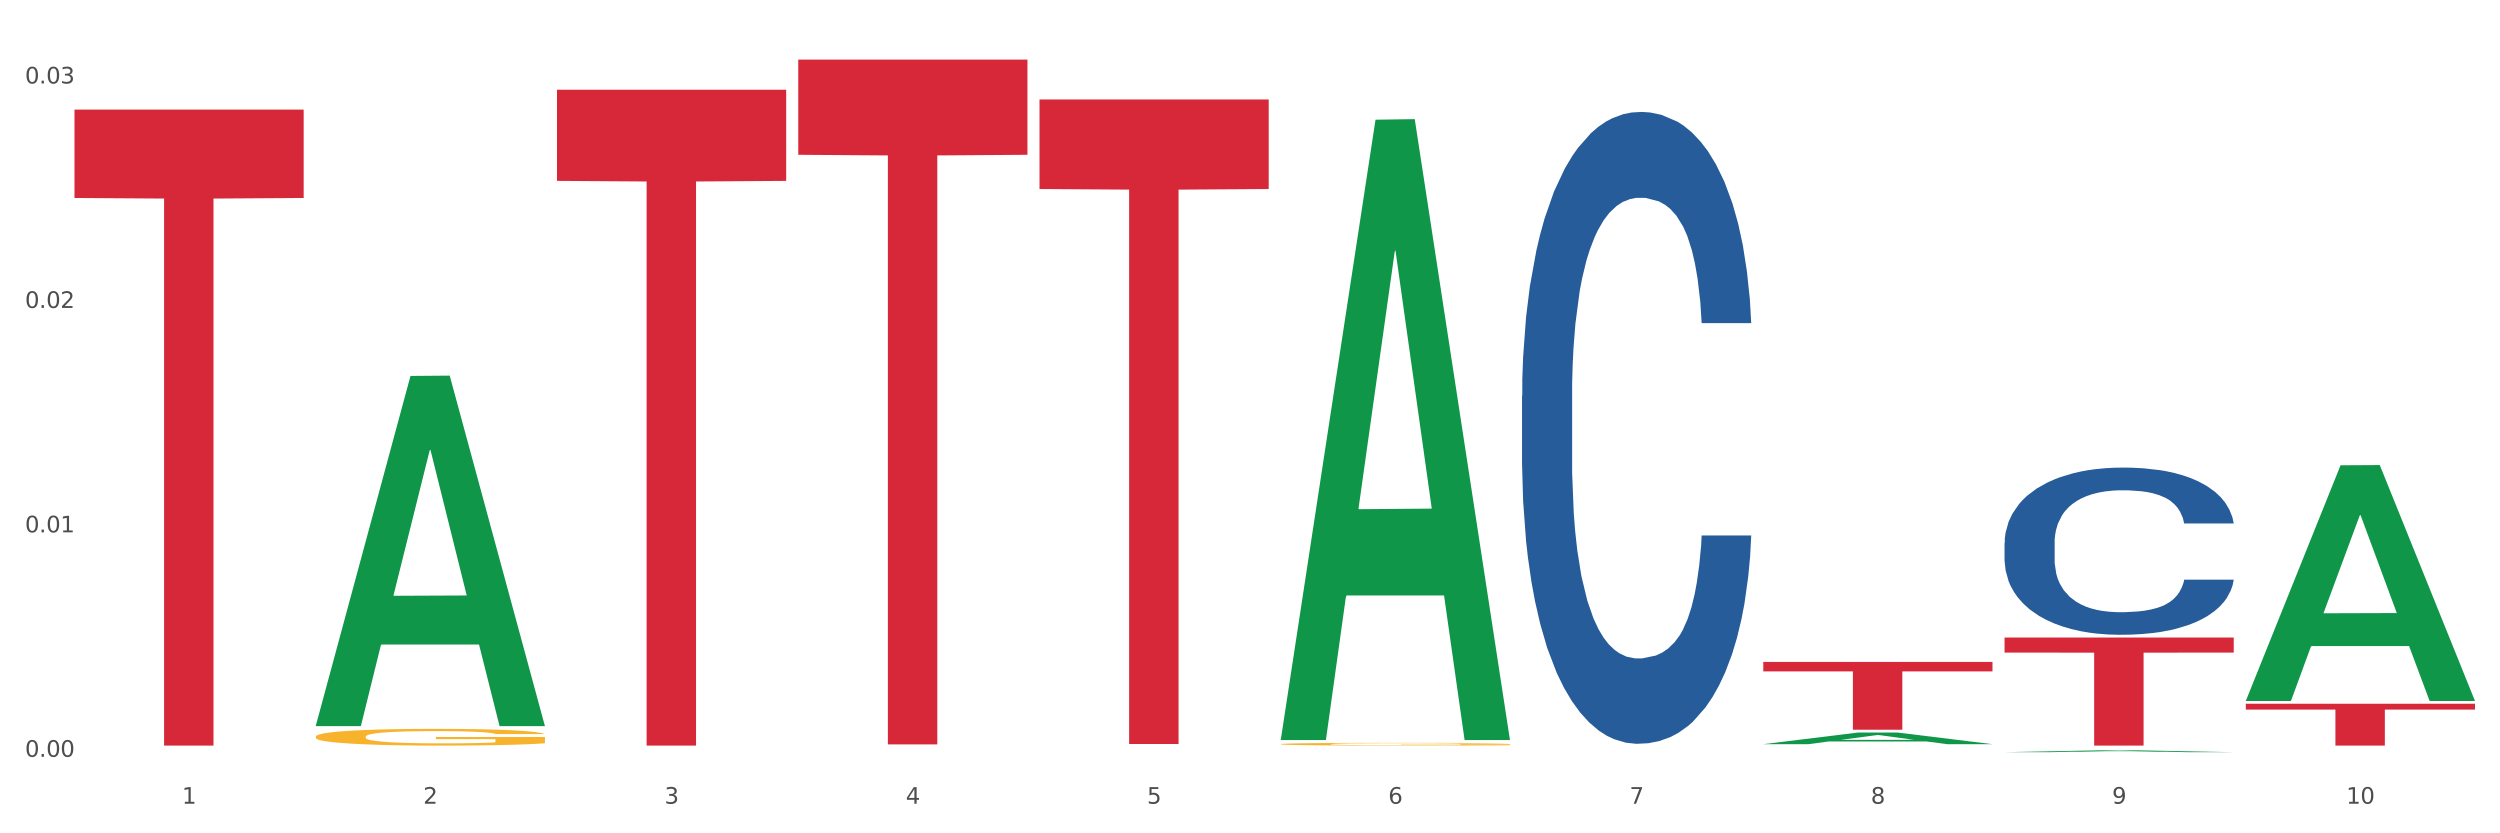
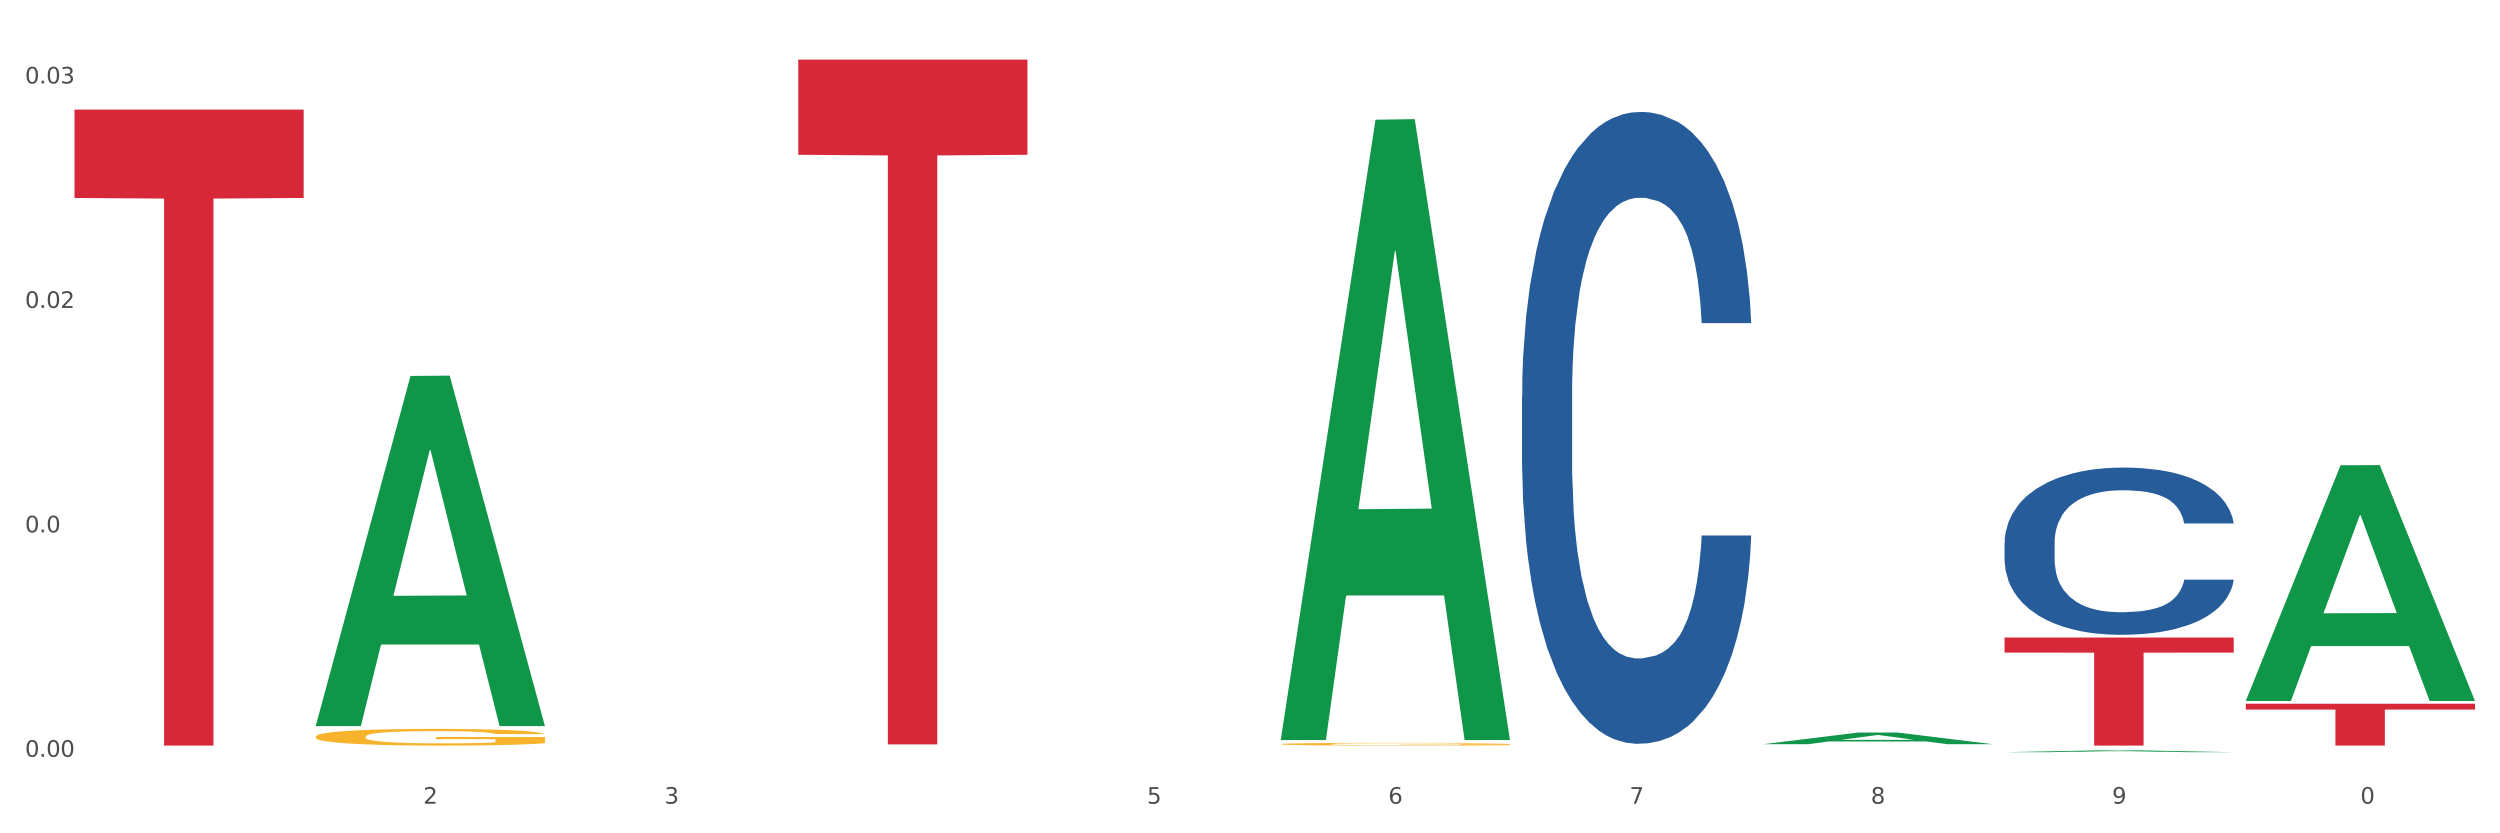
<svg xmlns="http://www.w3.org/2000/svg" xmlns:xlink="http://www.w3.org/1999/xlink" width="1080pt" height="360pt" viewBox="0 0 1080 360" version="1.1">
  <rect x="0" y="0" width="1080" height="360" fill="#333333" stroke="none" />
  <defs>
    <style type="text/css">*{stroke-linejoin: round; stroke-linecap: butt}</style>
  </defs>
  <g id="figure_1">
    <g id="patch_1">
      <path d="M 0 360  L 1080 360  L 1080 0  L 0 0  z " style="fill: #ffffff; stroke: #ffffff; stroke-linejoin: miter" />
    </g>
    <g id="axes_1">
      <g id="matplotlib.axis_1">
        <g id="xtick_1">
          <g id="text_1">
            <g style="fill: #4d4d4d" transform="translate(78.627 347.204) scale(0.096 -0.096)">
              <defs>
-                 <path id="DejaVuSans-31" d="M 794 531  L 1825 531  L 1825 4091  L 703 3866  L 703 4441  L 1819 4666  L 2450 4666  L 2450 531  L 3481 531  L 3481 0  L 794 0  L 794 531  z " transform="scale(0.016)" />
-               </defs>
+                 </defs>
              <use xlink:href="#DejaVuSans-31" />
            </g>
          </g>
        </g>
        <g id="xtick_2">
          <g id="text_2">
            <g style="fill: #4d4d4d" transform="translate(182.851 347.204) scale(0.096 -0.096)">
              <defs>
                <path id="DejaVuSans-32" d="M 1228 531  L 3431 531  L 3431 0  L 469 0  L 469 531  Q 828 903 1448 1529  Q 2069 2156 2228 2338  Q 2531 2678 2651 2914  Q 2772 3150 2772 3378  Q 2772 3750 2511 3984  Q 2250 4219 1831 4219  Q 1534 4219 1204 4116  Q 875 4013 500 3803  L 500 4441  Q 881 4594 1212 4672  Q 1544 4750 1819 4750  Q 2544 4750 2975 4387  Q 3406 4025 3406 3419  Q 3406 3131 3298 2873  Q 3191 2616 2906 2266  Q 2828 2175 2409 1742  Q 1991 1309 1228 531  z " transform="scale(0.016)" />
              </defs>
              <use xlink:href="#DejaVuSans-32" />
            </g>
          </g>
        </g>
        <g id="xtick_3">
          <g id="text_3">
            <g style="fill: #4d4d4d" transform="translate(287.074 347.204) scale(0.096 -0.096)">
              <defs>
                <path id="DejaVuSans-33" d="M 2597 2516  Q 3050 2419 3304 2112  Q 3559 1806 3559 1356  Q 3559 666 3084 287  Q 2609 -91 1734 -91  Q 1441 -91 1130 -33  Q 819 25 488 141  L 488 750  Q 750 597 1062 519  Q 1375 441 1716 441  Q 2309 441 2620 675  Q 2931 909 2931 1356  Q 2931 1769 2642 2001  Q 2353 2234 1838 2234  L 1294 2234  L 1294 2753  L 1863 2753  Q 2328 2753 2575 2939  Q 2822 3125 2822 3475  Q 2822 3834 2567 4026  Q 2313 4219 1838 4219  Q 1578 4219 1281 4162  Q 984 4106 628 3988  L 628 4550  Q 988 4650 1302 4700  Q 1616 4750 1894 4750  Q 2613 4750 3031 4423  Q 3450 4097 3450 3541  Q 3450 3153 3228 2886  Q 3006 2619 2597 2516  z " transform="scale(0.016)" />
              </defs>
              <use xlink:href="#DejaVuSans-33" />
            </g>
          </g>
        </g>
        <g id="xtick_4">
          <g id="text_4">
            <g style="fill: #4d4d4d" transform="translate(391.298 347.204) scale(0.096 -0.096)">
              <defs>
-                 <path id="DejaVuSans-34" d="M 2419 4116  L 825 1625  L 2419 1625  L 2419 4116  z M 2253 4666  L 3047 4666  L 3047 1625  L 3713 1625  L 3713 1100  L 3047 1100  L 3047 0  L 2419 0  L 2419 1100  L 313 1100  L 313 1709  L 2253 4666  z " transform="scale(0.016)" />
-               </defs>
+                 </defs>
              <use xlink:href="#DejaVuSans-34" />
            </g>
          </g>
        </g>
        <g id="xtick_5">
          <g id="text_5">
            <g style="fill: #4d4d4d" transform="translate(495.522 347.204) scale(0.096 -0.096)">
              <defs>
                <path id="DejaVuSans-35" d="M 691 4666  L 3169 4666  L 3169 4134  L 1269 4134  L 1269 2991  Q 1406 3038 1543 3061  Q 1681 3084 1819 3084  Q 2600 3084 3056 2656  Q 3513 2228 3513 1497  Q 3513 744 3044 326  Q 2575 -91 1722 -91  Q 1428 -91 1123 -41  Q 819 9 494 109  L 494 744  Q 775 591 1075 516  Q 1375 441 1709 441  Q 2250 441 2565 725  Q 2881 1009 2881 1497  Q 2881 1984 2565 2268  Q 2250 2553 1709 2553  Q 1456 2553 1204 2497  Q 953 2441 691 2322  L 691 4666  z " transform="scale(0.016)" />
              </defs>
              <use xlink:href="#DejaVuSans-35" />
            </g>
          </g>
        </g>
        <g id="xtick_6">
          <g id="text_6">
            <g style="fill: #4d4d4d" transform="translate(599.745 347.204) scale(0.096 -0.096)">
              <defs>
                <path id="DejaVuSans-36" d="M 2113 2584  Q 1688 2584 1439 2293  Q 1191 2003 1191 1497  Q 1191 994 1439 701  Q 1688 409 2113 409  Q 2538 409 2786 701  Q 3034 994 3034 1497  Q 3034 2003 2786 2293  Q 2538 2584 2113 2584  z M 3366 4563  L 3366 3988  Q 3128 4100 2886 4159  Q 2644 4219 2406 4219  Q 1781 4219 1451 3797  Q 1122 3375 1075 2522  Q 1259 2794 1537 2939  Q 1816 3084 2150 3084  Q 2853 3084 3261 2657  Q 3669 2231 3669 1497  Q 3669 778 3244 343  Q 2819 -91 2113 -91  Q 1303 -91 875 529  Q 447 1150 447 2328  Q 447 3434 972 4092  Q 1497 4750 2381 4750  Q 2619 4750 2861 4703  Q 3103 4656 3366 4563  z " transform="scale(0.016)" />
              </defs>
              <use xlink:href="#DejaVuSans-36" />
            </g>
          </g>
        </g>
        <g id="xtick_7">
          <g id="text_7">
            <g style="fill: #4d4d4d" transform="translate(703.969 347.204) scale(0.096 -0.096)">
              <defs>
                <path id="DejaVuSans-37" d="M 525 4666  L 3525 4666  L 3525 4397  L 1831 0  L 1172 0  L 2766 4134  L 525 4134  L 525 4666  z " transform="scale(0.016)" />
              </defs>
              <use xlink:href="#DejaVuSans-37" />
            </g>
          </g>
        </g>
        <g id="xtick_8">
          <g id="text_8">
            <g style="fill: #4d4d4d" transform="translate(808.193 347.204) scale(0.096 -0.096)">
              <defs>
                <path id="DejaVuSans-38" d="M 2034 2216  Q 1584 2216 1326 1975  Q 1069 1734 1069 1313  Q 1069 891 1326 650  Q 1584 409 2034 409  Q 2484 409 2743 651  Q 3003 894 3003 1313  Q 3003 1734 2745 1975  Q 2488 2216 2034 2216  z M 1403 2484  Q 997 2584 770 2862  Q 544 3141 544 3541  Q 544 4100 942 4425  Q 1341 4750 2034 4750  Q 2731 4750 3128 4425  Q 3525 4100 3525 3541  Q 3525 3141 3298 2862  Q 3072 2584 2669 2484  Q 3125 2378 3379 2068  Q 3634 1759 3634 1313  Q 3634 634 3220 271  Q 2806 -91 2034 -91  Q 1263 -91 848 271  Q 434 634 434 1313  Q 434 1759 690 2068  Q 947 2378 1403 2484  z M 1172 3481  Q 1172 3119 1398 2916  Q 1625 2713 2034 2713  Q 2441 2713 2670 2916  Q 2900 3119 2900 3481  Q 2900 3844 2670 4047  Q 2441 4250 2034 4250  Q 1625 4250 1398 4047  Q 1172 3844 1172 3481  z " transform="scale(0.016)" />
              </defs>
              <use xlink:href="#DejaVuSans-38" />
            </g>
          </g>
        </g>
        <g id="xtick_9">
          <g id="text_9">
            <g style="fill: #4d4d4d" transform="translate(912.416 347.204) scale(0.096 -0.096)">
              <defs>
                <path id="DejaVuSans-39" d="M 703 97  L 703 672  Q 941 559 1184 500  Q 1428 441 1663 441  Q 2288 441 2617 861  Q 2947 1281 2994 2138  Q 2813 1869 2534 1725  Q 2256 1581 1919 1581  Q 1219 1581 811 2004  Q 403 2428 403 3163  Q 403 3881 828 4315  Q 1253 4750 1959 4750  Q 2769 4750 3195 4129  Q 3622 3509 3622 2328  Q 3622 1225 3098 567  Q 2575 -91 1691 -91  Q 1453 -91 1209 -44  Q 966 3 703 97  z M 1959 2075  Q 2384 2075 2632 2365  Q 2881 2656 2881 3163  Q 2881 3666 2632 3958  Q 2384 4250 1959 4250  Q 1534 4250 1286 3958  Q 1038 3666 1038 3163  Q 1038 2656 1286 2365  Q 1534 2075 1959 2075  z " transform="scale(0.016)" />
              </defs>
              <use xlink:href="#DejaVuSans-39" />
            </g>
          </g>
        </g>
        <g id="xtick_10">
          <g id="text_10">
            <g style="fill: #4d4d4d" transform="translate(1013.586 347.204) scale(0.096 -0.096)">
              <defs>
                <path id="DejaVuSans-30" d="M 2034 4250  Q 1547 4250 1301 3770  Q 1056 3291 1056 2328  Q 1056 1369 1301 889  Q 1547 409 2034 409  Q 2525 409 2770 889  Q 3016 1369 3016 2328  Q 3016 3291 2770 3770  Q 2525 4250 2034 4250  z M 2034 4750  Q 2819 4750 3233 4129  Q 3647 3509 3647 2328  Q 3647 1150 3233 529  Q 2819 -91 2034 -91  Q 1250 -91 836 529  Q 422 1150 422 2328  Q 422 3509 836 4129  Q 1250 4750 2034 4750  z " transform="scale(0.016)" />
              </defs>
              <use xlink:href="#DejaVuSans-31" />
              <use xlink:href="#DejaVuSans-30" transform="translate(63.623 0)" />
            </g>
          </g>
        </g>
        <g id="xtick_11" />
        <g id="xtick_12" />
        <g id="xtick_13" />
        <g id="xtick_14" />
        <g id="xtick_15" />
        <g id="xtick_16" />
        <g id="xtick_17" />
        <g id="xtick_18" />
        <g id="xtick_19" />
      </g>
      <g id="matplotlib.axis_2">
        <g id="ytick_1">
          <g id="text_11">
            <g style="fill: #4d4d4d" transform="translate(10.8 326.937) scale(0.096 -0.096)">
              <defs>
                <path id="DejaVuSans-2e" d="M 684 794  L 1344 794  L 1344 0  L 684 0  L 684 794  z " transform="scale(0.016)" />
              </defs>
              <use xlink:href="#DejaVuSans-30" />
              <use xlink:href="#DejaVuSans-2e" transform="translate(63.623 0)" />
              <use xlink:href="#DejaVuSans-30" transform="translate(95.41 0)" />
              <use xlink:href="#DejaVuSans-30" transform="translate(159.033 0)" />
            </g>
          </g>
        </g>
        <g id="ytick_2">
          <g id="text_12">
            <g style="fill: #4d4d4d" transform="translate(10.8 229.981) scale(0.096 -0.096)">
              <use xlink:href="#DejaVuSans-30" />
              <use xlink:href="#DejaVuSans-2e" transform="translate(63.623 0)" />
              <use xlink:href="#DejaVuSans-30" transform="translate(95.41 0)" />
              <use xlink:href="#DejaVuSans-31" transform="translate(159.033 0)" />
            </g>
          </g>
        </g>
        <g id="ytick_3">
          <g id="text_13">
            <g style="fill: #4d4d4d" transform="translate(10.8 133.025) scale(0.096 -0.096)">
              <use xlink:href="#DejaVuSans-30" />
              <use xlink:href="#DejaVuSans-2e" transform="translate(63.623 0)" />
              <use xlink:href="#DejaVuSans-30" transform="translate(95.41 0)" />
              <use xlink:href="#DejaVuSans-32" transform="translate(159.033 0)" />
            </g>
          </g>
        </g>
        <g id="ytick_4">
          <g id="text_14">
            <g style="fill: #4d4d4d" transform="translate(10.8 36.068) scale(0.096 -0.096)">
              <use xlink:href="#DejaVuSans-30" />
              <use xlink:href="#DejaVuSans-2e" transform="translate(63.623 0)" />
              <use xlink:href="#DejaVuSans-30" transform="translate(95.41 0)" />
              <use xlink:href="#DejaVuSans-33" transform="translate(159.033 0)" />
            </g>
          </g>
        </g>
        <g id="ytick_5" />
        <g id="ytick_6" />
        <g id="ytick_7" />
      </g>
      <g id="PolyCollection_1">
        <path d="M 136.399 313.399  L 136.501 313.257  L 177.331 162.409  L 194.275 162.267  L 235.411 313.683  L 215.813 313.683  L 206.932 278.424  L 164.775 278.424  L 164.469 278.993  L 155.895 313.683  L 136.399 313.683  L 136.399 313.399  L 170.083 257.382  L 201.624 257.24  L 186.007 194.541  L 185.803 194.257  L 185.599 194.683  L 169.981 257.24  L 170.083 257.382  L 136.399 313.399  z " clip-path="url(#p1127808532)" style="fill: #109648" />
        <path d="M 136.399 318.213  L 136.516 318.206  L 136.516 317.968  L 136.749 317.764  L 137.918 317.269  L 139.672 316.86  L 140.958 316.642  L 142.244 316.464  L 143.763 316.286  L 145.634 316.101  L 149.024 315.83  L 151.128 315.692  L 153.699 315.546  L 158.375 315.335  L 161.765 315.216  L 165.272 315.117  L 171 314.999  L 174.741 314.946  L 178.716 314.906  L 183.508 314.88  L 187.132 314.873  L 195.081 314.893  L 201.861 314.952  L 205.135 314.999  L 209.343 315.078  L 211.564 315.131  L 215.188 315.236  L 218.928 315.375  L 221.5 315.494  L 225.358 315.718  L 228.28 315.942  L 230.969 316.22  L 232.372 316.411  L 233.424 316.589  L 234.359 316.794  L 235.294 317.117  L 214.253 317.117  L 213.434 316.886  L 212.148 316.668  L 210.278 316.457  L 208.641 316.325  L 205.836 316.16  L 203.264 316.055  L 200.576 315.975  L 197.302 315.909  L 194.731 315.876  L 191.107 315.85  L 183.976 315.857  L 179.183 315.909  L 175.91 315.975  L 173.806 316.035  L 171.936 316.101  L 169.831 316.193  L 167.377 316.332  L 165.623 316.457  L 163.87 316.616  L 162.467 316.774  L 161.181 316.959  L 160.129 317.157  L 159.311 317.361  L 158.609 317.612  L 158.025 318.028  L 158.025 318.932  L 158.259 319.137  L 158.843 319.407  L 159.544 319.612  L 160.713 319.856  L 161.765 320.021  L 163.753 320.259  L 165.974 320.457  L 167.727 320.582  L 169.481 320.688  L 172.52 320.833  L 175.91 320.951  L 178.833 321.024  L 182.807 321.09  L 185.496 321.116  L 187.834 321.13  L 193.562 321.13  L 197.653 321.11  L 202.212 321.064  L 205.719 321.004  L 208.641 320.932  L 211.915 320.813  L 214.019 320.701  L 214.019 319.321  L 188.301 319.315  L 188.301 318.397  L 235.411 318.397  L 235.411 321.09  L 233.424 321.229  L 231.203 321.354  L 228.865 321.466  L 225.358 321.605  L 221.15 321.737  L 217.409 321.829  L 213.434 321.908  L 208.758 321.981  L 202.68 322.047  L 198.939 322.073  L 194.263 322.093  L 188.769 322.1  L 183.976 322.087  L 179.3 322.054  L 174.39 321.994  L 169.598 321.908  L 165.974 321.823  L 162.35 321.717  L 158.492 321.578  L 155.453 321.446  L 153.115 321.328  L 150.543 321.176  L 147.738 320.978  L 145.634 320.8  L 143.763 320.615  L 141.776 320.377  L 140.373 320.173  L 138.97 319.915  L 138.152 319.724  L 137.217 319.427  L 136.516 319.011  L 136.399 318.213  z " clip-path="url(#p1127808532)" style="fill: #f7b32b" />
        <path d="M 657.517 171.001  L 657.634 170.752  L 657.634 163.772  L 657.985 154.298  L 659.272 136.847  L 660.911 123.633  L 663.72 108.176  L 665.241 101.694  L 667.231 94.465  L 671.327 82.747  L 676.008 72.775  L 679.285 67.29  L 681.743 63.8  L 687.244 57.567  L 690.404 54.825  L 693.681 52.581  L 696.49 51.086  L 701.171 49.34  L 704.916 48.592  L 709.247 48.343  L 712.875 48.592  L 717.673 49.59  L 724.695 52.581  L 727.387 54.326  L 731.015 57.318  L 734.76 61.307  L 737.803 65.296  L 741.314 71.03  L 744.943 78.509  L 748.454 87.983  L 750.911 96.708  L 752.901 105.933  L 754.657 117.151  L 755.944 129.367  L 756.529 139.589  L 735.112 139.589  L 734.526 130.365  L 733.356 120.392  L 732.186 113.661  L 730.898 108.176  L 728.909 101.944  L 727.153 97.955  L 724.227 93.218  L 721.535 90.226  L 719.312 88.481  L 716.62 86.985  L 710.885 85.49  L 706.789 85.49  L 704.214 85.988  L 701.054 87.235  L 698.362 88.98  L 695.202 91.972  L 692.745 95.213  L 690.287 99.451  L 688.882 102.442  L 686.776 107.927  L 685.371 112.415  L 683.499 120.143  L 682.445 125.628  L 680.573 139.838  L 679.754 150.309  L 679.402 157.539  L 679.168 165.517  L 679.168 204.408  L 679.871 221.86  L 680.456 229.339  L 681.392 237.815  L 683.148 248.785  L 685.722 259.505  L 688.414 267.233  L 690.638 271.97  L 692.745 275.46  L 694.851 278.203  L 697.426 280.696  L 699.533 282.192  L 702.693 283.687  L 706.438 284.435  L 709.364 284.435  L 715.332 283.189  L 718.024 281.942  L 720.599 280.197  L 723.408 277.455  L 725.632 274.463  L 726.919 272.219  L 729.026 267.483  L 730.664 262.496  L 732.069 256.762  L 733.005 251.776  L 734.058 244.297  L 734.877 235.821  L 735.112 231.333  L 756.529 231.333  L 756.061 240.308  L 755.242 249.034  L 753.603 260.751  L 752.316 267.483  L 750.326 275.71  L 748.22 282.69  L 745.294 290.419  L 742.602 296.153  L 739.793 301.139  L 736.75 305.626  L 731.249 311.859  L 729.26 313.604  L 725.046 316.596  L 721.769 318.341  L 716.971 320.086  L 712.055 321.083  L 706.906 321.332  L 702.341 320.834  L 697.309 319.338  L 694.149 317.842  L 690.638 315.598  L 686.542 312.108  L 682.679 307.87  L 679.051 302.884  L 675.657 297.15  L 672.497 290.668  L 668.401 279.948  L 665.358 269.477  L 663.134 259.754  L 661.613 251.527  L 660.091 241.056  L 659.272 233.826  L 657.985 216.375  L 657.517 200.17  L 657.517 171.001  z " clip-path="url(#p1127808532)" style="fill: #255c99" />
        <path d="M 865.964 234.45  L 866.081 234.384  L 866.081 232.536  L 866.432 230.029  L 867.719 225.411  L 869.358 221.914  L 872.167 217.824  L 873.688 216.108  L 875.678 214.195  L 879.774 211.094  L 884.456 208.455  L 887.733 207.004  L 890.19 206.08  L 895.691 204.431  L 898.851 203.705  L 902.128 203.111  L 904.937 202.715  L 909.618 202.254  L 913.364 202.056  L 917.694 201.99  L 921.322 202.056  L 926.12 202.32  L 933.143 203.111  L 935.834 203.573  L 939.463 204.365  L 943.208 205.42  L 946.251 206.476  L 949.762 207.993  L 953.39 209.973  L 956.901 212.48  L 959.359 214.789  L 961.348 217.23  L 963.104 220.199  L 964.391 223.432  L 964.976 226.137  L 943.559 226.137  L 942.974 223.696  L 941.803 221.057  L 940.633 219.275  L 939.346 217.824  L 937.356 216.174  L 935.6 215.119  L 932.674 213.865  L 929.983 213.074  L 927.759 212.612  L 925.067 212.216  L 919.332 211.82  L 915.236 211.82  L 912.661 211.952  L 909.501 212.282  L 906.81 212.744  L 903.65 213.535  L 901.192 214.393  L 898.734 215.515  L 897.33 216.306  L 895.223 217.758  L 893.819 218.945  L 891.946 220.991  L 890.893 222.442  L 889.02 226.203  L 888.201 228.974  L 887.85 230.887  L 887.616 232.998  L 887.616 243.29  L 888.318 247.909  L 888.903 249.888  L 889.839 252.131  L 891.595 255.034  L 894.17 257.871  L 896.861 259.916  L 899.085 261.17  L 901.192 262.094  L 903.298 262.819  L 905.873 263.479  L 907.98 263.875  L 911.14 264.271  L 914.885 264.469  L 917.811 264.469  L 923.78 264.139  L 926.472 263.809  L 929.046 263.347  L 931.855 262.621  L 934.079 261.83  L 935.366 261.236  L 937.473 259.982  L 939.111 258.663  L 940.516 257.145  L 941.452 255.826  L 942.505 253.847  L 943.325 251.603  L 943.559 250.416  L 964.976 250.416  L 964.508 252.791  L 963.689 255.1  L 962.05 258.201  L 960.763 259.982  L 958.773 262.16  L 956.667 264.007  L 953.741 266.052  L 951.049 267.57  L 948.24 268.889  L 945.197 270.077  L 939.697 271.726  L 937.707 272.188  L 933.494 272.98  L 930.217 273.441  L 925.418 273.903  L 920.503 274.167  L 915.353 274.233  L 910.789 274.101  L 905.756 273.705  L 902.596 273.309  L 899.085 272.716  L 894.989 271.792  L 891.127 270.67  L 887.499 269.351  L 884.105 267.833  L 880.945 266.118  L 876.848 263.281  L 873.805 260.51  L 871.582 257.937  L 870.06 255.76  L 868.539 252.989  L 867.719 251.076  L 866.432 246.457  L 865.964 242.169  L 865.964 234.45  z " clip-path="url(#p1127808532)" style="fill: #255c99" />
        <path d="M 970.188 304.026  L 1069.2 304.026  L 1069.2 306.538  L 1030.252 306.554  L 1030.252 322.1  L 1008.901 322.1  L 1008.901 306.554  L 970.188 306.538  L 970.188 304.043  L 970.188 304.026  z " clip-path="url(#p1127808532)" style="fill: #d62839" />
-         <path d="M 761.74 285.959  L 860.753 285.959  L 860.753 290.031  L 821.805 290.058  L 821.805 315.257  L 800.454 315.257  L 800.454 290.058  L 761.74 290.031  L 761.74 285.987  L 761.74 285.959  z " clip-path="url(#p1127808532)" style="fill: #d62839" />
-         <path d="M 449.069 42.961  L 548.082 42.961  L 548.082 81.657  L 509.134 81.918  L 509.134 321.415  L 487.783 321.415  L 487.783 81.918  L 449.069 81.657  L 449.069 43.222  L 449.069 42.961  z " clip-path="url(#p1127808532)" style="fill: #d62839" />
        <path d="M 344.846 25.759  L 443.858 25.759  L 443.858 66.87  L 404.91 67.148  L 404.91 321.587  L 383.559 321.587  L 383.559 67.148  L 344.846 66.87  L 344.846 26.037  L 344.846 25.759  z " clip-path="url(#p1127808532)" style="fill: #d62839" />
-         <path d="M 240.622 38.763  L 339.635 38.763  L 339.635 78.138  L 300.687 78.404  L 300.687 322.1  L 279.336 322.1  L 279.336 78.404  L 240.622 78.138  L 240.622 39.03  L 240.622 38.763  z " clip-path="url(#p1127808532)" style="fill: #d62839" />
        <path d="M 32.175 47.34  L 131.187 47.34  L 131.187 85.522  L 92.239 85.78  L 92.239 322.1  L 70.888 322.1  L 70.888 85.78  L 32.175 85.522  L 32.175 47.598  L 32.175 47.34  z " clip-path="url(#p1127808532)" style="fill: #d62839" />
        <path d="M 553.293 321.457  L 553.41 321.456  L 553.41 321.417  L 553.644 321.383  L 554.813 321.301  L 556.566 321.234  L 557.852 321.198  L 559.138 321.168  L 560.658 321.139  L 562.528 321.108  L 565.918 321.063  L 568.022 321.041  L 570.594 321.017  L 575.27 320.982  L 578.66 320.962  L 582.167 320.946  L 587.895 320.926  L 591.636 320.917  L 595.61 320.911  L 600.403 320.906  L 604.027 320.905  L 611.976 320.909  L 618.756 320.918  L 622.029 320.926  L 626.237 320.939  L 628.458 320.948  L 632.082 320.965  L 635.823 320.988  L 638.395 321.008  L 642.252 321.045  L 645.175 321.082  L 647.863 321.128  L 649.266 321.159  L 650.318 321.189  L 651.253 321.223  L 652.189 321.276  L 631.147 321.276  L 630.329 321.238  L 629.043 321.202  L 627.173 321.167  L 625.536 321.145  L 622.73 321.118  L 620.159 321.101  L 617.47 321.087  L 614.197 321.077  L 611.625 321.071  L 608.001 321.067  L 600.87 321.068  L 596.078 321.077  L 592.805 321.087  L 590.7 321.097  L 588.83 321.108  L 586.726 321.123  L 584.271 321.146  L 582.518 321.167  L 580.764 321.193  L 579.361 321.219  L 578.075 321.25  L 577.023 321.283  L 576.205 321.317  L 575.504 321.358  L 574.919 321.427  L 574.919 321.576  L 575.153 321.61  L 575.737 321.655  L 576.439 321.689  L 577.608 321.729  L 578.66 321.756  L 580.647 321.795  L 582.868 321.828  L 584.622 321.849  L 586.375 321.866  L 589.415 321.89  L 592.805 321.91  L 595.727 321.922  L 599.702 321.933  L 602.39 321.937  L 604.728 321.939  L 610.456 321.939  L 614.548 321.936  L 619.107 321.929  L 622.613 321.919  L 625.536 321.907  L 628.809 321.887  L 630.913 321.869  L 630.913 321.641  L 605.196 321.639  L 605.196 321.488  L 652.306 321.488  L 652.306 321.933  L 650.318 321.956  L 648.097 321.977  L 645.759 321.995  L 642.252 322.018  L 638.044 322.04  L 634.303 322.055  L 630.329 322.068  L 625.653 322.08  L 619.574 322.091  L 615.833 322.095  L 611.158 322.099  L 605.663 322.1  L 600.87 322.098  L 596.195 322.092  L 591.285 322.082  L 586.492 322.068  L 582.868 322.054  L 579.244 322.037  L 575.387 322.014  L 572.347 321.992  L 570.009 321.972  L 567.438 321.947  L 564.632 321.914  L 562.528 321.885  L 560.658 321.854  L 558.67 321.815  L 557.268 321.781  L 555.865 321.739  L 555.047 321.707  L 554.111 321.658  L 553.41 321.589  L 553.293 321.457  z " clip-path="url(#p1127808532)" style="fill: #f7b32b" />
        <path d="M 865.964 275.423  L 964.976 275.423  L 964.976 281.91  L 926.028 281.954  L 926.028 322.1  L 904.677 322.1  L 904.677 281.954  L 865.964 281.91  L 865.964 275.467  L 865.964 275.423  z " clip-path="url(#p1127808532)" style="fill: #d62839" />
        <path d="M 970.188 302.644  L 970.29 302.549  L 1011.12 201.003  L 1028.064 200.908  L 1069.2 302.836  L 1049.602 302.836  L 1040.721 279.1  L 998.564 279.1  L 998.258 279.483  L 989.684 302.836  L 970.188 302.836  L 970.188 302.644  L 1003.872 264.936  L 1035.413 264.84  L 1019.796 222.633  L 1019.592 222.442  L 1019.388 222.729  L 1003.77 264.84  L 1003.872 264.936  L 970.188 302.644  z " clip-path="url(#p1127808532)" style="fill: #109648" />
        <path d="M 553.293 319.211  L 553.395 318.959  L 594.225 51.714  L 611.169 51.462  L 652.306 319.715  L 632.707 319.715  L 623.827 257.249  L 581.67 257.249  L 581.364 258.256  L 572.789 319.715  L 553.293 319.715  L 553.293 319.211  L 586.978 219.97  L 618.519 219.719  L 602.901 108.639  L 602.697 108.135  L 602.493 108.891  L 586.876 219.719  L 586.978 219.97  L 553.293 319.211  z " clip-path="url(#p1127808532)" style="fill: #109648" />
        <path d="M 761.74 321.478  L 761.842 321.473  L 802.672 316.452  L 819.617 316.447  L 860.753 321.487  L 841.154 321.487  L 832.274 320.313  L 790.117 320.313  L 789.811 320.332  L 781.237 321.487  L 761.74 321.487  L 761.74 321.478  L 795.425 319.613  L 826.966 319.608  L 811.349 317.521  L 811.144 317.512  L 810.94 317.526  L 795.323 319.608  L 795.425 319.613  L 761.74 321.478  z " clip-path="url(#p1127808532)" style="fill: #109648" />
        <path d="M 865.964 324.948  L 866.066 324.947  L 906.896 324.142  L 923.84 324.141  L 964.976 324.95  L 945.378 324.95  L 936.498 324.761  L 894.341 324.761  L 894.034 324.764  L 885.46 324.95  L 865.964 324.95  L 865.964 324.948  L 899.649 324.649  L 931.19 324.648  L 915.572 324.314  L 915.368 324.312  L 915.164 324.314  L 899.547 324.648  L 899.649 324.649  L 865.964 324.948  z " clip-path="url(#p1127808532)" style="fill: #109648" />
      </g>
    </g>
  </g>
  <defs>
    <clipPath id="p1127808532">
      <rect x="32.175" y="10.8" width="1037.025" height="329.109" />
    </clipPath>
  </defs>
</svg>